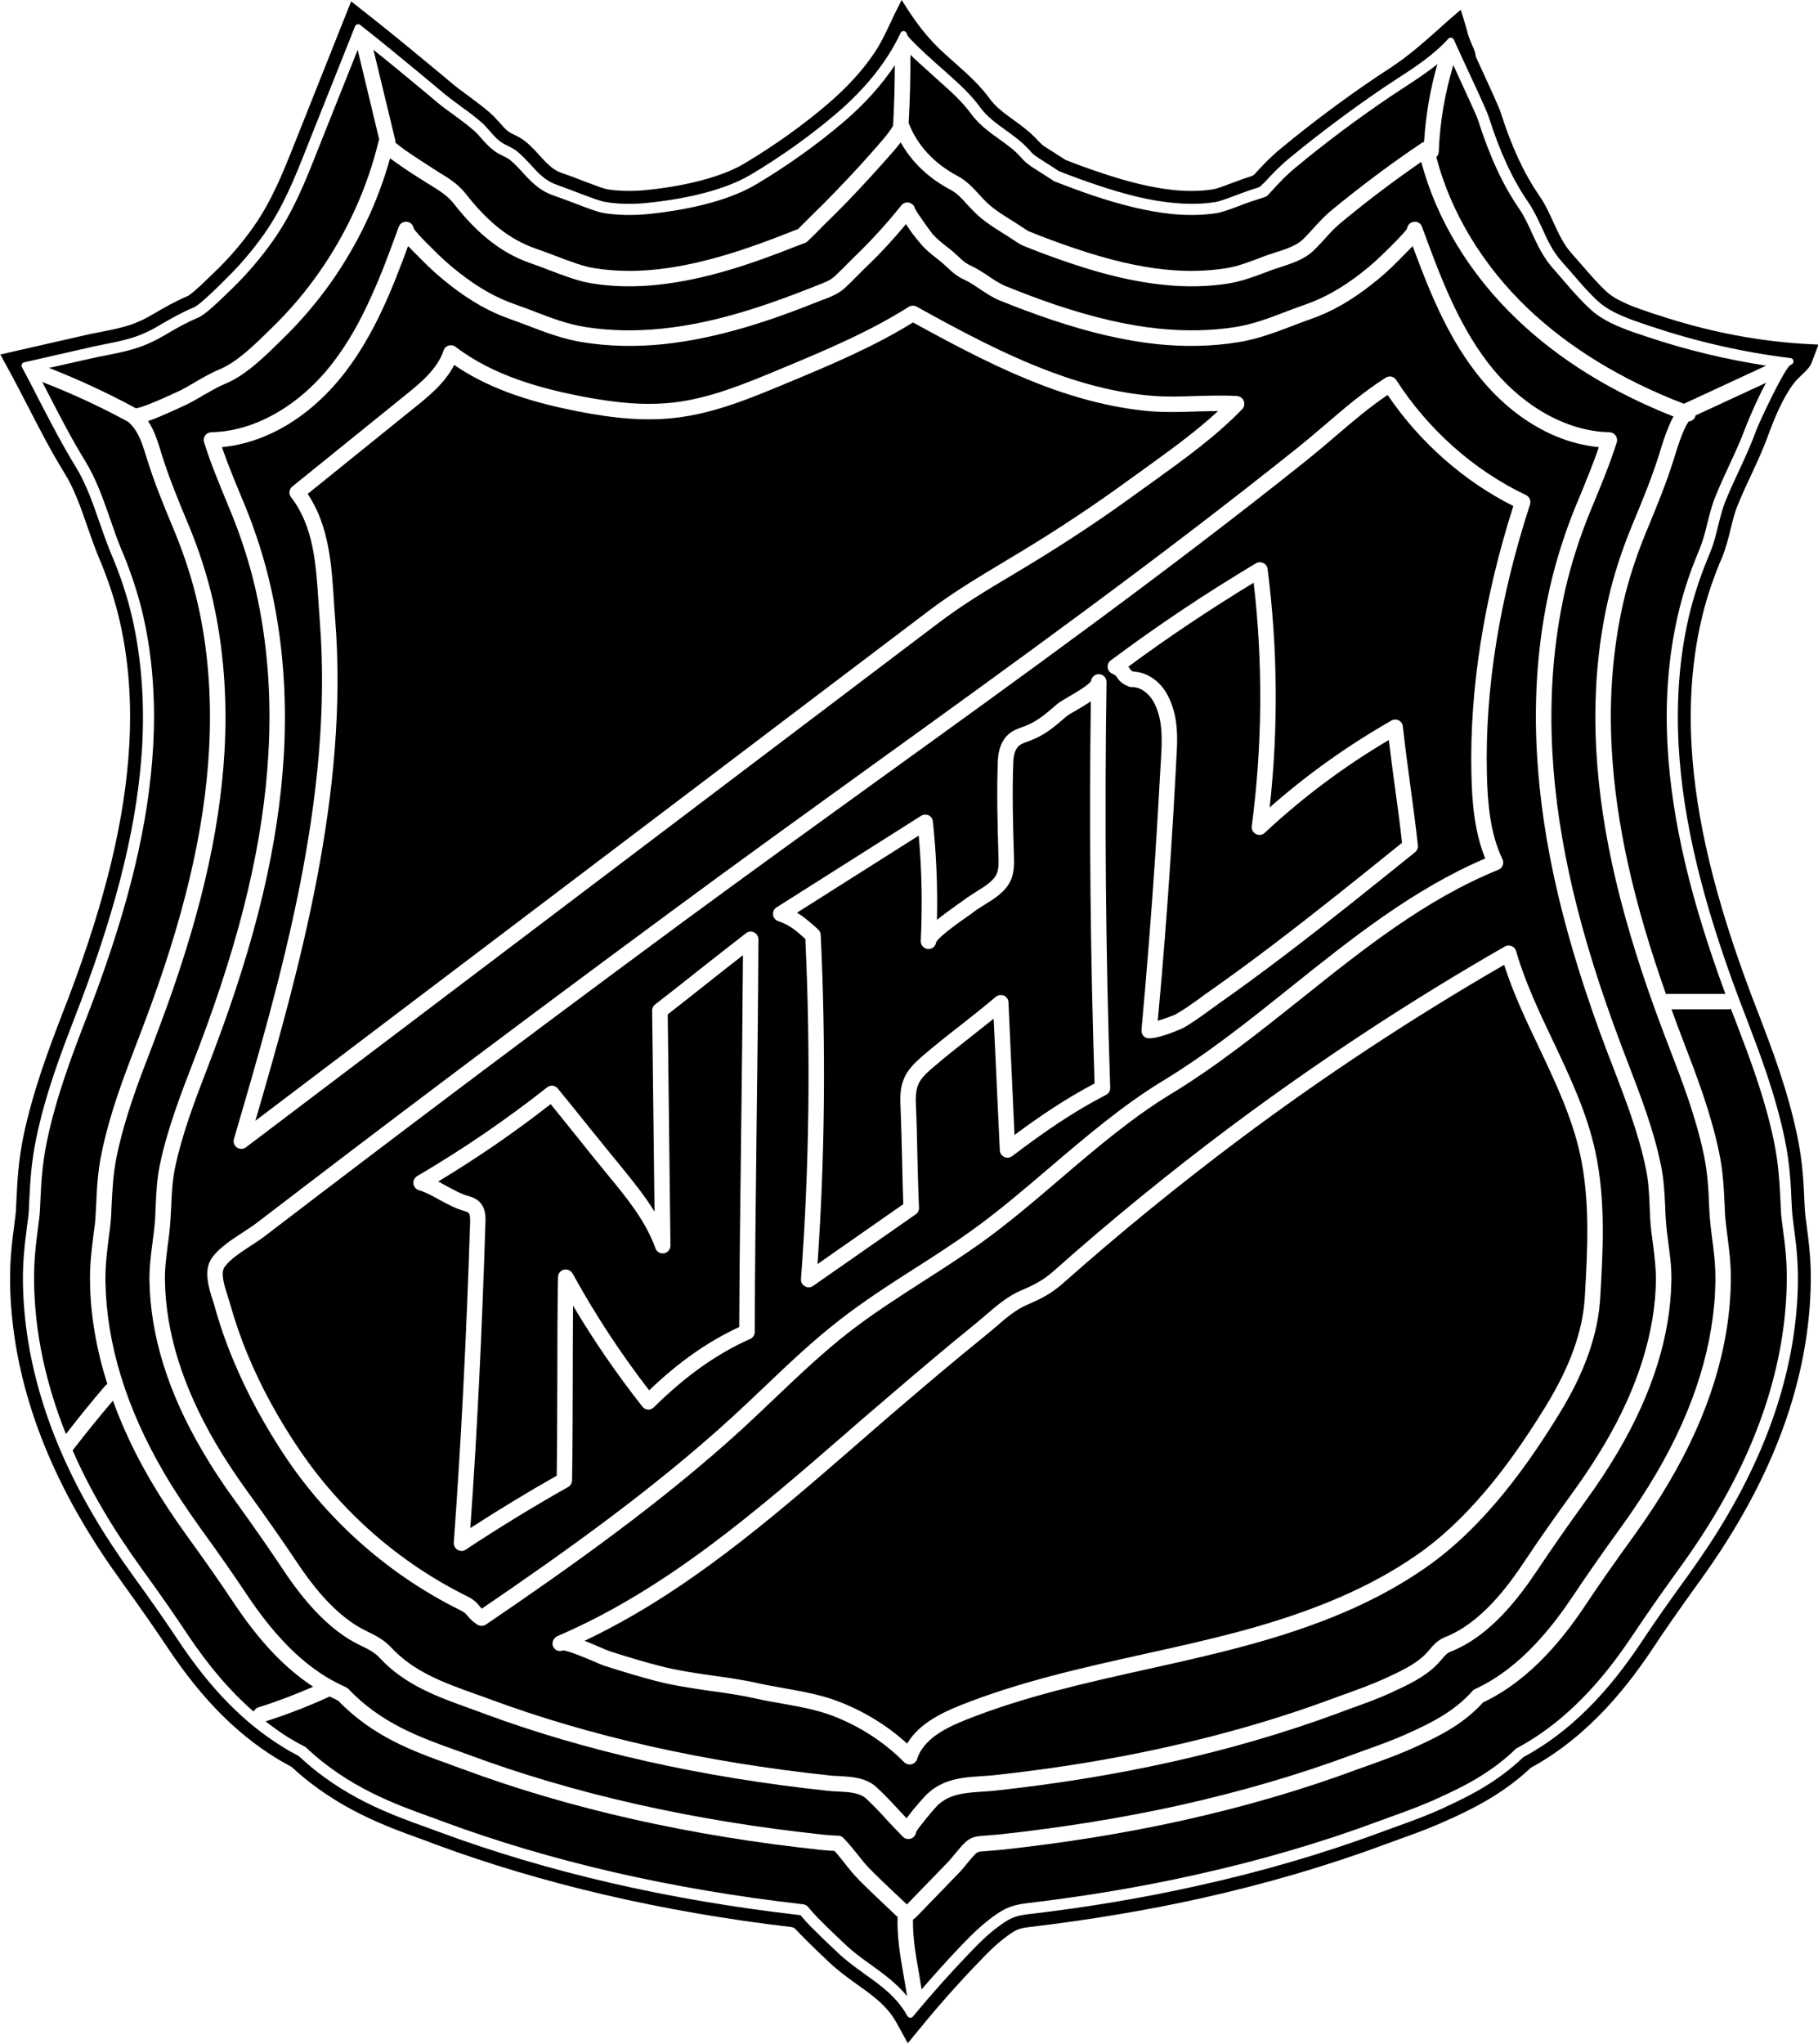
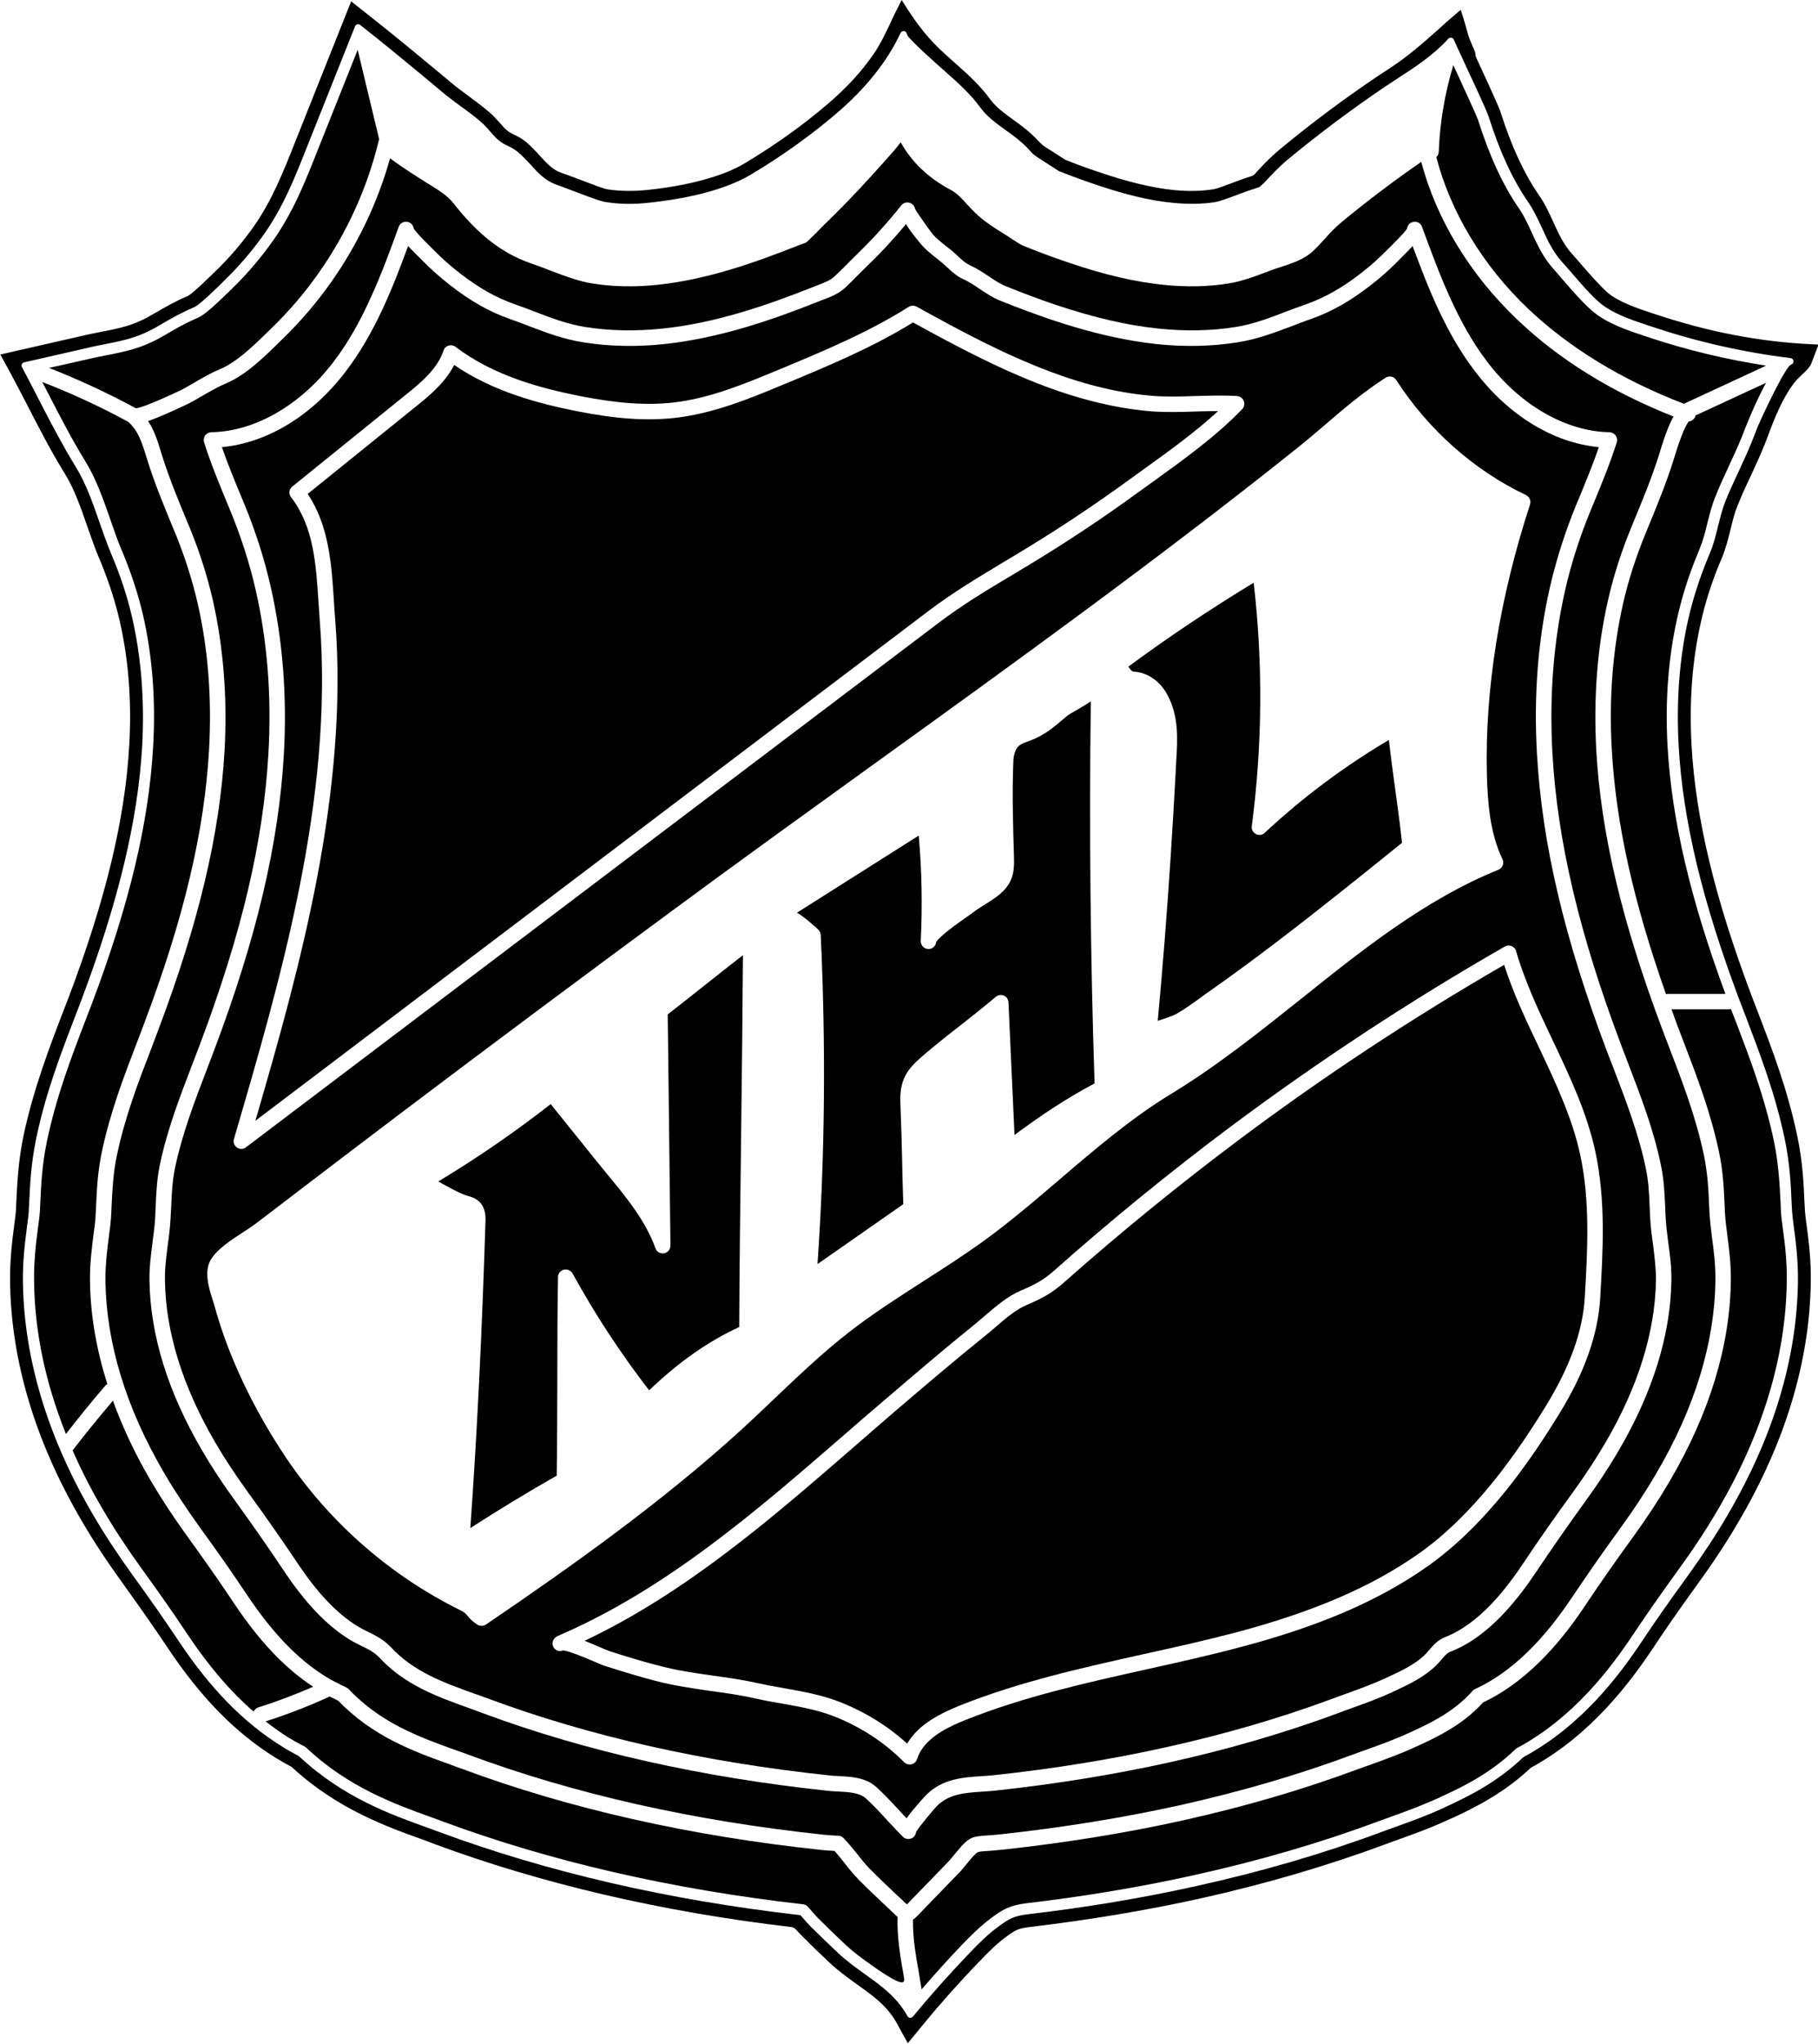
<svg xmlns="http://www.w3.org/2000/svg" height="117.3" preserveAspectRatio="xMidYMid meet" version="1.0" viewBox="11.8 5.3 104.4 117.3" width="104.4" zoomAndPan="magnify">
  <g id="change1_1">
    <path d="M 50.145 63.516 L 50.301 76.781 C 50.301 77 50.152 77.184 49.934 77.227 C 49.727 77.262 49.508 77.145 49.441 76.941 C 48.883 75.383 47.801 74.055 46.75 72.785 C 46.141 72.047 45.539 71.297 44.938 70.543 C 44.434 69.914 43.926 69.289 43.422 68.664 C 41.363 70.273 39.199 71.762 36.965 73.105 C 37.137 73.195 37.301 73.285 37.469 73.379 C 37.887 73.605 38.285 73.824 38.648 73.926 C 38.844 73.98 39.117 74.062 39.328 74.27 C 39.707 74.637 39.691 75.184 39.676 75.469 C 39.473 81.922 39.199 87.516 38.809 92.996 C 40.43 91.949 42.094 90.938 43.77 89.988 C 43.797 88.125 43.797 86.266 43.805 84.406 C 43.805 82.473 43.809 80.531 43.844 78.594 C 43.844 78.387 43.98 78.219 44.18 78.168 C 44.379 78.121 44.578 78.211 44.68 78.383 C 45.965 80.723 47.445 82.98 49.078 85.09 C 50.793 83.449 52.453 82.289 54.25 81.457 C 54.266 77.848 54.312 74.172 54.359 70.504 C 54.402 67.082 54.441 63.547 54.465 60.117 C 53.84 60.605 53.211 61.094 52.59 61.59 C 51.77 62.238 50.953 62.887 50.145 63.516" />
-     <path d="M 63.344 115.309 C 63.332 115.305 63.324 115.297 63.316 115.289 C 63.066 115.051 62.82 114.816 62.566 114.578 C 62.086 114.129 61.609 113.676 61.145 113.207 L 61.09 113.148 C 60.797 112.852 60.551 112.543 60.316 112.242 C 60.113 111.988 59.926 111.75 59.719 111.523 C 59.465 111.512 59.219 111.496 58.984 111.469 C 51.441 110.668 44.492 109.105 38.34 106.816 C 38.094 106.727 37.84 106.641 37.594 106.543 C 35.535 105.805 33.215 104.965 31.23 102.91 C 31.199 102.891 31.164 102.875 31.133 102.859 L 31.043 102.812 C 30.945 102.766 30.832 102.711 30.719 102.656 C 30.699 102.668 30.68 102.691 30.66 102.695 C 29.488 103.23 28.281 103.695 27.059 104.086 L 27.051 104.09 C 27.477 104.418 27.906 104.727 28.348 105.008 C 28.645 105.184 28.938 105.355 29.285 105.527 C 29.32 105.547 29.359 105.574 29.391 105.602 C 31.781 107.863 34.512 108.852 36.508 109.57 C 36.746 109.652 36.984 109.742 37.223 109.832 C 43.43 112.133 50.391 113.73 57.918 114.586 C 58.031 114.598 58.133 114.652 58.207 114.742 C 58.379 114.945 58.57 115.164 58.781 115.387 L 58.863 115.461 C 59.348 115.957 59.859 116.438 60.363 116.914 C 60.832 117.352 61.344 117.723 61.844 118.078 C 62.551 118.59 63.281 119.121 63.891 119.859 C 63.828 119.477 63.77 119.094 63.699 118.711 C 63.504 117.613 63.305 116.473 63.344 115.309" />
+     <path d="M 63.344 115.309 C 63.332 115.305 63.324 115.297 63.316 115.289 C 63.066 115.051 62.82 114.816 62.566 114.578 C 62.086 114.129 61.609 113.676 61.145 113.207 L 61.09 113.148 C 60.797 112.852 60.551 112.543 60.316 112.242 C 60.113 111.988 59.926 111.75 59.719 111.523 C 59.465 111.512 59.219 111.496 58.984 111.469 C 51.441 110.668 44.492 109.105 38.34 106.816 C 38.094 106.727 37.84 106.641 37.594 106.543 C 35.535 105.805 33.215 104.965 31.23 102.91 C 31.199 102.891 31.164 102.875 31.133 102.859 L 31.043 102.812 C 30.945 102.766 30.832 102.711 30.719 102.656 C 30.699 102.668 30.68 102.691 30.66 102.695 C 29.488 103.23 28.281 103.695 27.059 104.086 L 27.051 104.09 C 27.477 104.418 27.906 104.727 28.348 105.008 C 28.645 105.184 28.938 105.355 29.285 105.527 C 29.32 105.547 29.359 105.574 29.391 105.602 C 31.781 107.863 34.512 108.852 36.508 109.57 C 36.746 109.652 36.984 109.742 37.223 109.832 C 43.43 112.133 50.391 113.73 57.918 114.586 C 58.031 114.598 58.133 114.652 58.207 114.742 C 58.379 114.945 58.57 115.164 58.781 115.387 L 58.863 115.461 C 59.348 115.957 59.859 116.438 60.363 116.914 C 60.832 117.352 61.344 117.723 61.844 118.078 C 63.828 119.477 63.77 119.094 63.699 118.711 C 63.504 117.613 63.305 116.473 63.344 115.309" />
    <path d="M 69.555 37.484 L 70.496 36.918 C 72.609 35.641 74.664 34.273 76.605 32.859 L 77.48 32.23 C 78.941 31.176 80.453 30.09 81.75 28.891 C 81.336 28.895 80.918 28.902 80.508 28.914 C 79.672 28.945 78.812 28.969 77.961 28.91 C 76.031 28.758 73.969 28.273 71.836 27.477 C 69.172 26.477 66.719 25.172 64.23 23.805 C 61.91 25.238 59.359 26.301 56.895 27.324 C 54.895 28.156 52.824 29.02 50.602 29.277 C 48.949 29.469 47.18 29.348 44.855 28.883 C 42.773 28.465 40.129 27.789 37.883 26.246 C 37.355 27.277 36.418 28.043 35.641 28.664 L 29.469 33.645 C 30.699 35.477 30.844 37.711 30.98 39.875 C 31 40.223 31.027 40.57 31.055 40.922 C 31.812 50.766 29.059 60.727 26.465 69.621 L 65.105 40.375 C 66.547 39.281 68.012 38.414 69.555 37.484" />
    <path d="M 58.781 58.645 C 58.867 58.719 58.922 58.836 58.93 58.949 C 59.23 65.312 59.176 71.656 58.746 77.844 L 63.672 74.406 C 63.641 73.531 63.617 72.641 63.602 71.754 C 63.578 70.789 63.555 69.828 63.516 68.887 C 63.492 68.363 63.469 67.77 63.707 67.211 C 63.953 66.609 64.453 66.188 64.855 65.836 C 65.52 65.27 66.234 64.703 66.93 64.164 C 67.621 63.625 68.324 63.062 68.98 62.512 C 69.109 62.402 69.289 62.375 69.445 62.434 C 69.602 62.504 69.707 62.652 69.711 62.824 L 70.059 70.434 C 71.57 69.316 72.992 68.359 74.656 67.477 C 74.418 60.207 74.344 52.836 74.441 45.551 C 74.203 45.711 73.926 45.875 73.629 46.051 C 73.402 46.18 73.148 46.324 73.066 46.395 L 72.914 46.523 C 72.328 47.027 71.777 47.5 70.941 47.809 L 70.82 47.855 C 70.629 47.922 70.445 47.992 70.32 48.094 C 70.074 48.301 70.008 48.688 69.992 48.98 C 69.918 50.805 69.973 52.645 70.027 54.422 C 70.039 54.832 70.055 55.352 69.844 55.82 C 69.547 56.477 68.895 56.879 68.32 57.234 C 68.105 57.371 67.902 57.496 67.73 57.625 C 67.648 57.695 67.512 57.789 67.336 57.91 C 66.93 58.191 65.707 59.055 65.559 59.375 C 65.531 59.605 65.328 59.777 65.094 59.766 C 64.855 59.75 64.664 59.539 64.676 59.297 C 64.676 59.293 64.676 59.293 64.676 59.293 C 64.773 57.289 64.738 55.262 64.559 53.254 L 57.566 57.68 C 57.973 57.918 58.293 58.207 58.672 58.539 L 58.781 58.645" />
    <path d="M 76.871 43.844 C 77.645 43.863 78.41 44.371 78.84 45.176 C 79.504 46.422 79.426 47.738 79.344 49.016 L 79.324 49.441 C 79.234 51.133 79.133 52.824 79.023 54.512 C 78.82 57.625 78.574 60.773 78.285 63.883 C 78.684 63.762 79.188 63.578 79.305 63.516 C 79.789 63.246 80.27 62.898 80.73 62.566 C 80.902 62.434 81.074 62.312 81.246 62.195 C 82.453 61.344 83.703 60.434 85.055 59.402 C 87.512 57.535 89.949 55.574 92.312 53.668 C 92.199 52.609 92.051 51.543 91.91 50.512 C 91.785 49.609 91.664 48.688 91.555 47.766 C 89 49.277 86.602 51.066 84.43 53.094 C 84.293 53.227 84.086 53.254 83.922 53.164 C 83.754 53.082 83.656 52.898 83.684 52.715 C 84.293 48.082 84.332 43.379 83.793 38.742 C 81.328 40.238 78.914 41.848 76.594 43.559 C 76.625 43.598 76.66 43.641 76.688 43.68 C 76.723 43.742 76.75 43.781 76.871 43.844" />
    <path d="M 19.598 28.73 C 19.762 28.719 20.254 28.582 21.695 27.918 L 21.879 27.836 C 22.277 27.66 22.652 27.441 23.047 27.207 C 23.484 26.953 23.938 26.688 24.422 26.492 C 25.398 26.078 26.348 25.156 27.18 24.34 L 27.414 24.113 C 28.406 23.148 29.32 22.086 30.117 20.941 C 31.723 18.66 32.906 16.051 33.543 13.395 C 33.547 13.367 33.562 13.34 33.578 13.312 L 32.34 8.16 L 30.023 13.969 C 29.312 15.766 28.637 17.465 27.488 19.098 C 26.805 20.066 26.027 20.984 25.18 21.812 L 24.941 22.043 C 24.129 22.836 23.555 23.355 23.199 23.52 C 22.504 23.812 21.906 24.152 21.434 24.434 C 21.102 24.625 20.805 24.797 20.582 24.898 L 20.348 25.004 C 19.562 25.363 18.695 25.535 17.863 25.699 C 17.574 25.754 17.289 25.809 17.016 25.875 L 14.617 26.414 C 16.32 27.086 17.984 27.852 19.586 28.723 C 19.59 28.73 19.59 28.73 19.598 28.73" />
-     <path d="M 66.793 15.402 C 67.316 15.684 67.66 16.066 68.004 16.434 C 68.18 16.633 68.359 16.828 68.57 17.016 C 68.961 17.363 69.398 17.637 69.855 17.922 C 70.055 18.047 70.246 18.168 70.445 18.301 C 70.598 18.402 70.785 18.531 70.867 18.57 C 71.707 18.914 72.602 19.242 73.523 19.555 C 75.465 20.211 77.16 20.609 78.695 20.766 C 79.91 20.895 81.109 20.867 82.203 20.695 C 82.887 20.59 83.602 20.312 84.434 19.992 C 84.633 19.918 84.844 19.852 85.066 19.781 C 85.645 19.598 86.238 19.398 86.609 19.051 C 86.828 18.84 87.023 18.621 87.223 18.402 C 87.535 18.059 87.863 17.699 88.27 17.363 C 89.922 16.004 91.664 14.699 93.453 13.496 C 93.488 13.469 93.535 13.461 93.578 13.449 C 93.672 11.93 93.926 10.434 94.344 8.98 C 93.719 9.48 93.059 9.914 92.402 10.34 C 92.156 10.504 91.902 10.668 91.656 10.832 C 89.793 12.09 87.961 13.453 86.23 14.891 C 85.652 15.359 85.207 15.848 84.852 16.234 L 84.621 16.488 C 84.574 16.543 84.512 16.586 84.441 16.605 C 84.332 16.645 84.195 16.688 84.086 16.723 C 83.805 16.809 83.539 16.898 83.285 16.992 C 82.625 17.246 82.051 17.465 81.695 17.527 C 80.883 17.656 79.969 17.672 79.031 17.574 C 77.727 17.438 76.266 17.09 74.547 16.516 C 73.805 16.262 73.066 15.988 72.367 15.715 C 72.344 15.703 72.309 15.684 72.281 15.668 L 72.227 15.629 C 72 15.484 71.781 15.34 71.562 15.203 C 71.215 14.984 70.887 14.781 70.691 14.602 C 70.637 14.555 70.496 14.41 70.391 14.289 C 70.039 13.898 69.617 13.598 69.18 13.285 C 68.605 12.875 68.02 12.449 67.574 11.844 C 67.059 11.141 66.445 10.586 65.789 10.004 C 65.633 9.859 65.477 9.719 65.312 9.574 L 65.184 9.457 C 64.719 9.039 64.355 8.715 64.082 8.445 C 64.082 9.754 64.055 11.062 63.98 12.363 C 64.477 13.641 65.449 14.691 66.793 15.402" />
-     <path d="M 34.5 13.48 C 34.691 13.652 35.176 14.023 36.391 14.793 L 36.543 14.891 C 36.691 14.984 36.836 15.082 36.977 15.172 C 37.531 15.504 38.098 15.852 38.551 16.426 C 39.82 18.055 41.078 19.043 42.52 19.551 C 42.93 19.691 43.328 19.844 43.723 19.992 C 44.562 20.312 45.281 20.59 45.965 20.695 C 47.055 20.867 48.254 20.895 49.461 20.766 C 52.188 20.484 54.895 19.523 57.176 18.621 C 57.176 18.613 57.469 18.504 57.625 18.449 C 57.742 18.324 57.863 18.211 57.988 18.086 C 58.195 17.875 58.371 17.699 58.555 17.52 C 59.395 16.707 60.262 15.805 61.215 14.766 C 61.629 14.301 62.047 13.844 62.449 13.371 C 62.703 13.086 62.996 12.688 63.086 12.512 C 63.152 11.355 63.18 10.203 63.188 9.039 C 62.43 10.176 61.453 11.27 60.234 12.309 C 58.738 13.586 57.004 14.82 55.227 15.879 C 53.348 17 50.602 17.418 49.133 17.574 C 48.191 17.672 47.277 17.656 46.469 17.527 C 46.105 17.465 45.531 17.246 44.871 16.992 C 44.445 16.828 44.016 16.672 43.578 16.516 C 42.766 16.234 42.273 15.703 41.801 15.184 C 41.586 14.945 41.371 14.719 41.133 14.516 C 41.012 14.41 40.867 14.336 40.695 14.254 C 40.531 14.172 40.352 14.086 40.176 13.953 C 39.898 13.746 39.676 13.504 39.465 13.266 C 39.328 13.105 39.191 12.949 39.035 12.812 C 38.695 12.504 38.312 12.227 37.906 11.93 C 37.574 11.691 37.238 11.445 36.922 11.188 L 36.316 10.676 C 35.312 9.84 34.285 8.992 33.246 8.16 L 34.492 13.316 C 34.508 13.371 34.508 13.43 34.5 13.48" />
    <path d="M 25.227 97.293 C 24.457 96.137 23.613 94.93 22.57 93.488 C 21.766 92.375 21.074 91.328 20.465 90.289 C 19.562 88.754 18.84 87.215 18.285 85.684 C 17.492 86.613 16.723 87.562 15.984 88.52 C 15.984 88.527 15.977 88.527 15.969 88.535 C 16.461 89.66 17.035 90.789 17.699 91.914 C 18.359 93.043 19.105 94.176 19.969 95.371 C 20.992 96.781 21.812 97.957 22.555 99.078 C 23.781 100.914 25.023 102.363 26.359 103.523 C 26.438 103.406 26.531 103.305 26.684 103.27 C 27.734 102.941 28.773 102.539 29.785 102.102 C 28.152 101.031 26.695 99.492 25.227 97.293" />
    <path d="M 99.555 23.02 C 101.934 25.273 104.945 27.105 108.496 28.473 L 113.219 26.285 C 110.93 25.93 108.668 25.391 106.477 24.66 L 106.258 24.586 C 105.266 24.258 104.023 23.848 103.195 23.109 C 102.645 22.621 102.109 22.008 101.598 21.414 C 101.398 21.184 101.211 20.957 101.02 20.746 C 100.43 20.098 100.094 19.371 99.773 18.676 C 99.547 18.176 99.332 17.703 99.031 17.266 C 98.086 15.895 97.344 14.273 96.672 12.172 C 96.598 11.938 95.789 10.195 95.312 9.156 C 95.293 9.109 95.277 9.074 95.258 9.035 C 94.773 10.652 94.484 12.32 94.422 14.008 C 94.418 14.133 94.363 14.242 94.281 14.316 C 95.102 17.473 96.945 20.539 99.555 23.02" />
    <path d="M 17.965 84.734 C 17.336 82.746 16.992 80.781 16.969 78.844 C 16.953 77.848 17.07 76.969 17.164 76.188 C 17.227 75.758 17.281 75.348 17.293 74.992 L 17.324 74.41 C 17.363 73.531 17.41 72.539 17.645 71.426 C 18.121 69.145 18.914 67.082 19.68 65.086 L 20.062 64.082 C 22.352 58.027 23.539 53.027 23.805 48.332 C 23.969 45.391 23.754 42.559 23.152 39.93 C 22.844 38.59 22.41 37.238 21.867 35.906 L 21.73 35.578 C 21.219 34.34 20.684 33.062 20.262 31.703 L 20.18 31.445 C 19.945 30.684 19.742 30.031 19.168 29.512 C 17.574 28.645 15.922 27.879 14.227 27.223 C 14.352 27.469 14.48 27.707 14.609 27.961 C 15.262 29.223 15.934 30.527 16.68 31.738 C 17.316 32.762 17.727 33.945 18.129 35.094 C 18.328 35.668 18.531 36.262 18.758 36.809 L 18.895 37.129 C 19.371 38.297 19.754 39.473 20.023 40.641 C 20.555 42.977 20.746 45.504 20.594 48.148 C 20.348 52.508 19.227 57.207 17.062 62.941 L 16.68 63.93 C 15.906 65.945 15.035 68.234 14.5 70.77 C 14.215 72.129 14.16 73.312 14.117 74.254 L 14.09 74.816 C 14.078 75.039 14.031 75.414 13.98 75.773 C 13.879 76.57 13.734 77.664 13.758 78.895 C 13.797 81.762 14.418 84.68 15.586 87.598 C 16.312 86.66 17.07 85.727 17.844 84.824 C 17.875 84.781 17.918 84.758 17.965 84.734" />
    <path d="M 93.16 94.539 C 96.523 92.211 98.996 88.547 100.566 86 C 101.961 83.73 102.699 81.68 102.809 79.727 C 102.965 77.035 103.121 74.254 102.547 71.582 C 102.082 69.43 101.113 67.395 100.184 65.426 C 99.453 63.898 98.707 62.324 98.176 60.672 C 92.934 63.699 87.816 67.066 82.969 70.695 C 79.512 73.285 76.129 76.039 72.922 78.879 C 72.219 79.508 71.672 79.797 70.785 80.18 C 70.148 80.445 69.539 80.965 68.961 81.469 C 68.762 81.641 68.566 81.805 68.371 81.961 C 66.652 83.348 64.977 84.77 63.133 86.348 C 62.375 87.004 61.609 87.66 60.852 88.324 C 56.09 92.457 51.176 96.719 45.367 99.465 C 45.613 99.562 45.895 99.676 46.223 99.82 C 46.48 99.93 46.703 100.027 46.824 100.066 C 47.91 100.414 48.805 100.684 49.66 100.898 C 50.664 101.168 51.715 101.316 52.734 101.461 C 53.594 101.582 54.488 101.707 55.363 101.906 C 55.863 102.016 56.359 102.102 56.859 102.191 C 57.887 102.375 58.953 102.562 59.977 102.957 C 61.426 103.516 62.766 104.336 63.891 105.363 C 63.91 105.336 63.926 105.309 63.945 105.281 C 64.621 104.199 65.895 103.594 66.926 103.176 C 70.336 101.816 73.961 101.012 77.473 100.23 C 79.25 99.84 81.09 99.43 82.863 98.961 C 87.215 97.797 90.48 96.398 93.16 94.539" />
    <path d="M 67.254 104.004 C 66.344 104.363 65.234 104.891 64.699 105.75 C 64.594 105.906 64.52 106.078 64.465 106.258 C 64.418 106.398 64.293 106.516 64.145 106.551 C 64.109 106.559 64.074 106.562 64.039 106.562 C 63.918 106.562 63.809 106.516 63.719 106.43 C 62.598 105.293 61.191 104.379 59.656 103.785 C 58.711 103.422 57.734 103.25 56.703 103.066 C 56.191 102.977 55.68 102.891 55.172 102.773 C 54.332 102.582 53.457 102.457 52.609 102.344 C 51.566 102.191 50.492 102.039 49.434 101.762 C 48.566 101.535 47.652 101.262 46.559 100.914 C 46.414 100.871 46.168 100.766 45.867 100.633 C 45.422 100.441 44.352 100 44.117 100.02 C 43.895 100.113 43.656 100.004 43.559 99.781 C 43.465 99.555 43.594 99.289 43.82 99.191 C 50.027 96.535 55.234 92.02 60.27 87.652 C 61.027 86.988 61.793 86.328 62.559 85.68 C 64.41 84.094 66.086 82.664 67.812 81.273 C 67.996 81.121 68.188 80.957 68.379 80.793 C 69.016 80.246 69.672 79.68 70.438 79.359 C 71.25 79.012 71.715 78.766 72.336 78.219 C 75.559 75.355 78.957 72.586 82.434 69.984 C 87.469 66.227 92.777 62.734 98.215 59.621 C 98.34 59.551 98.477 59.543 98.605 59.594 C 98.734 59.648 98.832 59.758 98.863 59.887 C 99.379 61.664 100.195 63.387 100.984 65.043 C 101.938 67.059 102.93 69.145 103.414 71.391 C 104.016 74.188 103.852 77.027 103.695 79.773 C 103.57 81.887 102.801 84.074 101.324 86.465 C 99.711 89.082 97.164 92.844 93.664 95.27 C 90.906 97.191 87.543 98.633 83.09 99.812 C 81.293 100.293 79.449 100.703 77.664 101.098 C 74.188 101.871 70.594 102.668 67.254 104.004 Z M 39.707 98.531 C 39.629 98.586 39.539 98.605 39.461 98.605 C 39.379 98.605 39.293 98.586 39.219 98.543 C 38.906 98.34 38.762 98.168 38.648 98.031 C 38.543 97.906 38.48 97.832 38.258 97.723 C 34.246 95.742 30.789 92.734 28.273 89.027 C 27.039 87.195 26.008 85.301 25.215 83.402 C 24.781 82.371 24.426 81.348 24.148 80.348 C 24.121 80.234 24.074 80.102 24.031 79.961 C 23.793 79.223 23.465 78.203 23.969 77.492 C 24.371 76.918 25.098 76.449 25.738 76.031 C 26.016 75.852 26.273 75.684 26.492 75.52 C 27.422 74.809 28.355 74.098 29.285 73.387 C 31.152 71.965 33.016 70.543 34.891 69.129 C 40.055 65.23 45.328 61.301 50.57 57.441 C 54.277 54.707 58.098 51.953 61.793 49.289 C 69.938 43.422 78.355 37.355 86.266 31.035 C 86.875 30.547 87.426 30.078 87.961 29.621 C 89.031 28.703 90.039 27.836 91.371 26.977 C 91.465 26.914 91.59 26.895 91.707 26.914 C 91.82 26.941 91.918 27.012 91.984 27.113 C 93.816 29.961 96.461 32.305 99.43 33.711 C 99.629 33.809 99.73 34.031 99.664 34.246 C 97.906 39.648 97.074 44.844 97.184 49.688 C 97.227 51.348 97.355 53.094 98.078 54.605 C 98.133 54.723 98.141 54.844 98.094 54.961 C 98.051 55.078 97.965 55.164 97.848 55.215 C 93.66 56.906 90.031 59.812 86.52 62.621 C 84.121 64.531 81.648 66.508 78.988 68.117 C 76.797 69.453 74.699 71.234 72.676 72.965 C 71.207 74.219 69.684 75.52 68.141 76.625 C 67.055 77.398 65.918 78.129 64.82 78.832 C 63.387 79.754 61.902 80.703 60.543 81.762 C 59.047 82.926 57.648 84.258 56.293 85.547 C 55.664 86.145 55.035 86.742 54.395 87.332 C 49.809 91.512 44.625 95.188 39.707 98.531 Z M 30.168 40.988 C 30.141 40.641 30.117 40.285 30.094 39.93 C 29.949 37.66 29.812 35.516 28.516 33.836 C 28.363 33.645 28.398 33.371 28.59 33.219 L 35.082 27.973 C 35.898 27.316 36.918 26.492 37.273 25.418 C 37.312 25.281 37.422 25.172 37.559 25.133 C 37.695 25.09 37.848 25.117 37.965 25.207 C 40.156 26.879 42.895 27.586 45.035 28.016 C 47.254 28.457 48.941 28.574 50.5 28.398 C 52.598 28.152 54.605 27.312 56.551 26.504 C 59.059 25.461 61.664 24.379 63.984 22.91 C 64.121 22.828 64.293 22.82 64.438 22.898 C 66.965 24.297 69.461 25.637 72.145 26.641 C 74.203 27.414 76.18 27.879 78.027 28.02 C 78.832 28.082 79.664 28.055 80.473 28.027 C 81.246 28.008 82.043 27.98 82.836 28.027 C 83.016 28.043 83.164 28.152 83.227 28.316 C 83.285 28.473 83.254 28.656 83.133 28.781 C 81.629 30.344 79.781 31.668 78 32.953 L 77.133 33.574 C 75.164 35.012 73.086 36.391 70.957 37.68 L 70.012 38.25 C 68.488 39.156 67.047 40.02 65.648 41.086 L 25.922 71.145 C 25.848 71.207 25.754 71.234 25.656 71.234 C 25.57 71.234 25.48 71.207 25.406 71.152 C 25.246 71.043 25.18 70.852 25.234 70.668 C 27.91 61.52 30.953 51.148 30.168 40.988 Z M 78.793 105.566 C 82.133 104.828 85.336 103.895 88.324 102.785 C 88.582 102.684 88.848 102.594 89.109 102.5 C 89.852 102.23 90.617 101.953 91.336 101.625 L 91.453 101.57 C 92.266 101.195 93.105 100.805 93.695 100.195 C 93.777 100.113 93.836 100.031 93.906 99.957 C 94.117 99.703 94.363 99.426 94.785 99.254 C 96.809 98.461 98.359 96.398 99.348 94.906 C 100.156 93.691 101.035 92.441 102.109 90.961 C 102.836 89.961 103.441 89.031 103.98 88.117 C 105.867 84.898 106.844 81.758 106.895 78.777 C 106.898 78.102 106.816 77.445 106.73 76.75 C 106.66 76.258 106.594 75.75 106.562 75.23 C 106.551 75.02 106.547 74.809 106.535 74.602 C 106.504 73.816 106.469 73.078 106.305 72.316 C 105.902 70.375 105.172 68.473 104.469 66.637 L 104.07 65.605 C 101.625 59.129 100.355 53.719 100.062 48.574 C 99.867 45.223 100.121 42 100.812 38.973 C 101.176 37.395 101.68 35.816 102.32 34.258 L 102.461 33.93 C 102.859 32.953 103.277 31.957 103.613 30.961 C 101.004 30.715 98.441 29.156 96.5 26.605 C 94.848 24.441 93.844 21.914 92.922 19.422 C 92.75 19.605 92.539 19.82 92.273 20.082 L 92.156 20.203 C 91.656 20.719 91.117 21.203 90.543 21.645 C 89.359 22.574 88.254 23.199 87.066 23.613 C 86.691 23.742 86.328 23.883 85.973 24.02 C 85.004 24.387 83.996 24.77 82.871 24.945 C 81.406 25.18 79.855 25.215 78.254 25.051 C 76.387 24.852 74.395 24.395 72.145 23.637 C 71.141 23.293 70.156 22.93 69.219 22.547 C 68.781 22.371 68.414 22.117 68.043 21.871 C 67.738 21.668 67.445 21.469 67.121 21.324 C 66.91 21.23 66.707 21.094 66.488 20.91 C 66.387 20.828 66.289 20.73 66.195 20.645 C 66.105 20.566 66.023 20.484 65.926 20.402 C 65.809 20.301 65.688 20.203 65.566 20.109 C 65.258 19.871 64.945 19.617 64.676 19.297 C 64.375 18.941 64.055 18.539 63.828 18.16 C 63.113 19.023 62.348 19.852 61.539 20.621 C 61.379 20.785 61.207 20.949 61.035 21.121 C 60.809 21.352 60.586 21.578 60.352 21.797 C 59.957 22.164 59.477 22.352 59.012 22.52 L 58.754 22.621 C 56.207 23.637 53.152 24.707 49.906 25.051 C 48.305 25.215 46.75 25.18 45.293 24.945 C 44.16 24.77 43.16 24.387 42.191 24.02 C 41.832 23.883 41.469 23.742 41.098 23.613 C 39.91 23.199 38.801 22.57 37.621 21.645 C 37.047 21.195 36.5 20.711 36.008 20.203 L 35.887 20.082 C 35.625 19.82 35.406 19.605 35.234 19.422 C 34.32 21.914 33.309 24.441 31.664 26.605 C 29.723 29.156 27.156 30.715 24.543 30.961 C 24.887 31.957 25.301 32.953 25.707 33.93 L 25.844 34.258 C 26.484 35.816 26.988 37.395 27.344 38.973 C 28.035 42 28.289 45.223 28.102 48.574 C 27.809 53.719 26.531 59.129 24.086 65.605 L 23.699 66.621 C 22.992 68.461 22.262 70.367 21.852 72.316 C 21.695 73.078 21.66 73.816 21.629 74.602 C 21.621 74.809 21.605 75.02 21.594 75.23 C 21.566 75.75 21.504 76.258 21.434 76.75 C 21.348 77.445 21.258 78.102 21.273 78.777 C 21.312 81.758 22.297 84.898 24.18 88.117 C 24.715 89.031 25.332 89.961 26.055 90.961 C 27.129 92.441 28 93.691 28.816 94.906 C 30.004 96.699 31.117 97.875 32.312 98.617 C 32.523 98.746 32.73 98.852 32.941 98.953 C 33.387 99.172 33.848 99.406 34.254 99.836 C 35.543 101.234 37.246 101.852 39.047 102.5 C 39.316 102.59 39.574 102.684 39.844 102.785 C 45.656 104.945 52.25 106.43 59.438 107.191 C 59.605 107.215 59.785 107.219 59.969 107.227 C 60.699 107.27 61.52 107.309 62.121 107.855 C 62.586 108.277 63.016 108.742 63.441 109.203 C 63.586 109.352 63.719 109.504 63.863 109.652 C 64.309 109.023 65.012 108.277 65.027 108.273 C 65.941 107.391 67.055 107.309 68.133 107.234 C 68.371 107.219 68.617 107.207 68.855 107.18 C 72.324 106.805 75.664 106.266 78.793 105.566" />
    <path d="M 111.094 32.02 C 111.43 31.293 111.777 30.547 112.051 29.797 C 112.059 29.777 112.586 28.43 113.215 27.27 L 109.168 29.141 C 109.16 29.16 109.16 29.184 109.152 29.203 C 109.094 29.367 108.941 29.477 108.777 29.488 C 108.668 29.621 108.395 30.07 107.934 31.602 L 107.902 31.703 C 107.48 33.055 106.945 34.336 106.438 35.578 L 106.301 35.906 C 105.754 37.238 105.312 38.59 105.008 39.93 C 104.414 42.559 104.188 45.391 104.359 48.332 C 104.598 52.57 105.602 57.066 107.473 62.359 C 107.5 62.352 107.535 62.34 107.562 62.34 L 110.883 62.34 C 108.867 56.879 107.801 52.352 107.562 48.148 C 107.41 45.504 107.609 42.977 108.145 40.641 C 108.41 39.477 108.785 38.297 109.266 37.137 L 109.398 36.809 C 109.598 36.328 109.723 35.844 109.844 35.332 C 109.969 34.848 110.09 34.34 110.289 33.848 C 110.535 33.219 110.82 32.613 111.094 32.02" />
    <path d="M 108.102 64.09 L 108.484 65.094 C 109.25 67.09 110.043 69.152 110.52 71.434 C 110.754 72.539 110.793 73.531 110.836 74.406 L 110.863 74.992 C 110.883 75.348 110.938 75.758 110.992 76.188 C 111.094 76.969 111.211 77.848 111.195 78.844 C 111.137 82.578 109.961 86.422 107.691 90.289 C 107.086 91.328 106.398 92.375 105.594 93.488 C 104.551 94.922 103.703 96.137 102.93 97.293 C 101.727 99.109 99.793 101.664 96.961 103.004 C 96.906 103.066 96.848 103.121 96.793 103.184 C 95.648 104.371 94.266 105.008 93.258 105.477 L 93.148 105.527 C 92.254 105.941 91.398 106.25 90.566 106.551 L 89.82 106.816 C 86.648 108 83.254 108.988 79.719 109.773 C 76.441 110.5 72.938 111.066 69.324 111.457 C 69.023 111.488 68.727 111.512 68.434 111.531 C 67.93 111.566 67.93 111.566 67.684 111.832 C 67.559 111.969 67.445 112.113 67.32 112.262 C 67.145 112.473 66.973 112.688 66.773 112.883 L 64.457 115.273 C 64.41 115.324 64.336 115.398 64.23 115.461 C 64.211 116.484 64.383 117.488 64.574 118.555 C 64.629 118.863 64.668 119.164 64.723 119.469 C 65.477 118.602 66.242 117.742 67.039 116.914 C 67.551 116.383 68.074 115.863 68.672 115.41 C 69.398 114.871 69.785 114.641 70.773 114.523 C 74.117 114.129 77.371 113.582 80.418 112.902 C 84.094 112.09 87.633 111.059 90.934 109.832 L 91.652 109.57 C 92.512 109.262 93.473 108.914 94.5 108.441 L 94.609 108.387 C 95.633 107.918 97.344 107.125 98.844 105.668 C 98.879 105.641 98.906 105.613 98.949 105.602 C 102.172 103.863 104.289 101.051 105.602 99.078 C 106.348 97.961 107.172 96.781 108.195 95.367 C 109.066 94.172 109.812 93.035 110.465 91.914 C 113.016 87.562 114.34 83.184 114.406 78.895 C 114.43 77.656 114.285 76.562 114.176 75.773 C 114.129 75.414 114.078 75.039 114.074 74.848 L 114.047 74.262 C 113.996 73.312 113.949 72.137 113.664 70.77 C 113.133 68.242 112.258 65.961 111.492 63.957 L 111.195 63.195 C 111.148 63.215 111.094 63.227 111.039 63.227 L 107.789 63.227 C 107.898 63.516 107.992 63.793 108.102 64.09" />
    <path d="M 64.41 110.43 C 64.398 110.535 64.355 110.637 64.281 110.711 C 64.191 110.801 64.074 110.84 63.965 110.84 C 63.848 110.84 63.738 110.801 63.652 110.711 C 63.359 110.418 63.07 110.109 62.785 109.805 C 62.383 109.359 61.957 108.906 61.527 108.512 C 61.156 108.176 60.531 108.145 59.926 108.113 C 59.723 108.109 59.531 108.094 59.348 108.074 C 52.086 107.301 45.418 105.805 39.535 103.621 C 39.27 103.516 39.008 103.43 38.746 103.332 C 36.922 102.676 35.039 102 33.598 100.438 C 33.309 100.129 32.957 99.949 32.543 99.754 C 32.312 99.637 32.082 99.52 31.848 99.379 C 30.535 98.555 29.336 97.301 28.07 95.402 C 27.27 94.199 26.402 92.953 25.336 91.477 C 24.594 90.461 23.965 89.504 23.418 88.562 C 21.449 85.215 20.43 81.926 20.383 78.789 C 20.371 78.047 20.465 77.328 20.555 76.633 C 20.613 76.16 20.684 75.668 20.711 75.184 C 20.719 74.973 20.73 74.766 20.738 74.562 C 20.773 73.781 20.805 72.969 20.984 72.129 C 21.406 70.113 22.152 68.18 22.871 66.309 L 23.262 65.289 C 25.672 58.902 26.93 53.574 27.215 48.523 C 27.402 45.258 27.156 42.117 26.484 39.164 C 26.137 37.641 25.645 36.109 25.023 34.602 L 24.887 34.273 C 24.402 33.098 23.895 31.887 23.52 30.684 C 23.477 30.547 23.5 30.406 23.582 30.289 C 23.664 30.18 23.793 30.113 23.938 30.105 C 26.438 30.062 29.059 28.555 30.953 26.066 C 31.828 24.922 32.52 23.656 33.109 22.336 C 33.715 21.023 34.207 19.66 34.699 18.312 C 34.785 18.086 35.039 17.965 35.27 18.055 C 35.434 18.105 35.535 18.258 35.559 18.414 C 35.633 18.539 35.859 18.812 36.508 19.453 L 36.645 19.586 C 37.109 20.062 37.621 20.527 38.168 20.949 C 39.27 21.812 40.293 22.391 41.395 22.773 C 41.777 22.902 42.145 23.047 42.508 23.184 C 43.477 23.559 44.391 23.906 45.43 24.07 C 46.816 24.289 48.293 24.316 49.816 24.16 C 52.953 23.84 55.93 22.781 58.43 21.797 L 58.699 21.688 C 59.102 21.535 59.477 21.402 59.742 21.148 C 59.969 20.938 60.188 20.719 60.406 20.5 C 60.578 20.32 60.754 20.148 60.926 19.98 C 61.859 19.078 62.75 18.102 63.562 17.082 C 63.719 16.891 63.992 16.863 64.184 17.016 C 64.273 17.082 64.328 17.184 64.348 17.285 C 64.492 17.562 65.219 18.559 65.352 18.73 C 65.566 18.977 65.832 19.188 66.109 19.41 C 66.246 19.516 66.379 19.617 66.508 19.727 C 66.609 19.816 66.707 19.902 66.801 19.992 C 66.883 20.074 66.973 20.156 67.059 20.23 C 67.219 20.367 67.348 20.449 67.492 20.52 C 67.875 20.691 68.215 20.914 68.543 21.133 C 68.887 21.367 69.207 21.578 69.555 21.723 C 70.477 22.098 71.441 22.461 72.43 22.797 C 74.609 23.523 76.543 23.977 78.348 24.16 C 79.871 24.316 81.348 24.289 82.734 24.07 C 83.766 23.906 84.68 23.559 85.652 23.184 C 86.02 23.047 86.391 22.902 86.773 22.773 C 87.863 22.391 88.891 21.812 89.996 20.949 C 90.535 20.527 91.047 20.066 91.516 19.586 L 91.652 19.453 C 92.297 18.812 92.531 18.539 92.605 18.414 C 92.621 18.258 92.73 18.105 92.895 18.055 C 93.125 17.965 93.379 18.086 93.461 18.312 C 93.461 18.312 93.461 18.312 93.461 18.32 C 94.445 20.996 95.465 23.777 97.207 26.066 C 99.098 28.555 101.723 30.062 104.23 30.105 C 104.363 30.113 104.496 30.18 104.574 30.289 C 104.656 30.406 104.688 30.547 104.645 30.684 C 104.262 31.887 103.766 33.098 103.277 34.273 L 103.141 34.602 C 102.52 36.109 102.027 37.641 101.68 39.164 C 101.012 42.117 100.766 45.258 100.949 48.523 C 101.234 53.574 102.492 58.902 104.902 65.289 L 105.293 66.316 C 106.012 68.188 106.758 70.121 107.172 72.129 C 107.352 72.969 107.387 73.781 107.426 74.562 C 107.434 74.766 107.438 74.973 107.453 75.184 C 107.48 75.668 107.543 76.16 107.605 76.633 C 107.699 77.328 107.797 78.047 107.781 78.789 C 107.734 81.926 106.707 85.215 104.746 88.562 C 104.195 89.504 103.566 90.461 102.828 91.477 C 101.762 92.953 100.895 94.199 100.09 95.402 C 99.035 96.984 97.367 99.199 95.113 100.082 C 94.895 100.168 94.758 100.32 94.582 100.539 C 94.508 100.629 94.422 100.715 94.336 100.812 C 93.633 101.535 92.668 101.988 91.82 102.375 L 91.711 102.43 C 90.961 102.777 90.176 103.059 89.41 103.332 C 89.148 103.43 88.891 103.516 88.633 103.621 C 85.609 104.738 82.363 105.688 78.984 106.434 C 75.82 107.137 72.445 107.684 68.953 108.062 C 68.703 108.09 68.449 108.109 68.195 108.121 C 67.191 108.191 66.324 108.254 65.633 108.914 C 65.465 109.078 64.59 110.117 64.41 110.43 Z M 66.637 111.695 C 66.77 111.539 66.898 111.383 67.027 111.238 C 67.492 110.73 67.719 110.691 68.371 110.645 C 68.652 110.621 68.941 110.602 69.227 110.574 C 72.812 110.184 76.277 109.625 79.531 108.906 C 83.023 108.129 86.383 107.152 89.512 105.984 L 90.266 105.711 C 91.078 105.422 91.918 105.121 92.777 104.719 L 92.887 104.672 C 93.832 104.234 95.121 103.633 96.152 102.566 C 96.227 102.492 96.289 102.418 96.355 102.344 C 96.398 102.301 96.445 102.262 96.5 102.238 C 99.18 101.004 101.031 98.543 102.191 96.801 C 102.973 95.633 103.824 94.41 104.879 92.961 C 105.664 91.875 106.332 90.852 106.926 89.84 C 109.113 86.109 110.254 82.406 110.309 78.832 C 110.32 77.898 110.215 77.047 110.109 76.305 C 110.059 75.859 110.004 75.438 109.977 75.039 L 109.945 74.453 C 109.914 73.605 109.863 72.648 109.652 71.609 C 109.188 69.402 108.41 67.375 107.656 65.414 L 107.27 64.402 C 104.953 58.254 103.742 53.164 103.469 48.383 C 103.301 45.355 103.523 42.445 104.145 39.73 C 104.461 38.344 104.91 36.945 105.48 35.562 L 105.613 35.234 C 106.121 34.012 106.641 32.75 107.059 31.438 L 107.086 31.348 C 107.418 30.227 107.688 29.586 107.902 29.203 C 104.359 27.805 101.344 25.945 98.949 23.66 C 96.234 21.086 94.285 17.891 93.418 14.59 C 91.844 15.676 90.305 16.836 88.836 18.055 C 88.48 18.34 88.188 18.66 87.879 19.004 C 87.668 19.234 87.457 19.469 87.223 19.688 C 86.711 20.184 85.98 20.418 85.336 20.629 C 85.133 20.691 84.934 20.758 84.75 20.828 C 83.875 21.16 83.109 21.449 82.34 21.57 C 81.168 21.758 79.898 21.781 78.605 21.645 C 76.996 21.48 75.238 21.074 73.238 20.395 C 72.301 20.082 71.387 19.738 70.52 19.387 C 70.395 19.328 70.219 19.215 69.965 19.051 C 69.762 18.914 69.574 18.789 69.383 18.676 C 68.91 18.383 68.426 18.074 67.984 17.684 C 67.738 17.465 67.539 17.246 67.34 17.035 C 67.031 16.691 66.77 16.395 66.379 16.188 C 65.121 15.523 64.152 14.598 63.523 13.469 C 63.414 13.613 63.281 13.777 63.125 13.961 C 62.715 14.434 62.293 14.895 61.875 15.359 C 60.91 16.422 60.023 17.336 59.168 18.16 C 58.992 18.332 58.816 18.512 58.645 18.688 C 58.473 18.859 58.324 19.004 58.18 19.145 C 58.141 19.188 58.086 19.223 58.031 19.242 C 57.961 19.27 57.488 19.445 57.488 19.445 C 55.16 20.367 52.387 21.352 49.555 21.645 C 48.266 21.781 46.988 21.758 45.828 21.57 C 45.047 21.449 44.289 21.16 43.406 20.828 C 43.02 20.676 42.629 20.527 42.227 20.391 C 40.621 19.828 39.227 18.742 37.848 16.973 C 37.496 16.527 37.02 16.234 36.516 15.922 C 36.363 15.832 36.215 15.738 36.055 15.633 L 35.914 15.547 C 35.105 15.031 34.566 14.664 34.199 14.383 C 33.508 16.879 32.352 19.305 30.844 21.453 C 30.012 22.637 29.066 23.742 28.035 24.746 L 27.801 24.973 C 26.957 25.801 25.898 26.84 24.762 27.312 C 24.332 27.488 23.93 27.727 23.492 27.973 C 23.094 28.211 22.68 28.453 22.234 28.648 L 22.07 28.723 C 21.277 29.086 20.711 29.328 20.301 29.465 C 20.664 30.004 20.848 30.602 21.027 31.184 L 21.105 31.438 C 21.523 32.762 22.043 34.02 22.547 35.234 L 22.684 35.562 C 23.254 36.945 23.699 38.344 24.02 39.73 C 24.633 42.445 24.863 45.355 24.695 48.383 C 24.422 53.164 23.211 58.262 20.891 64.402 L 20.516 65.402 C 19.754 67.367 18.977 69.398 18.512 71.609 C 18.293 72.648 18.254 73.605 18.211 74.445 L 18.184 75.039 C 18.164 75.438 18.109 75.859 18.047 76.305 C 17.953 77.047 17.844 77.898 17.855 78.832 C 17.91 82.406 19.043 86.109 21.23 89.84 C 21.824 90.855 22.504 91.875 23.285 92.969 C 24.34 94.418 25.188 95.633 25.965 96.801 C 27.441 99.008 28.883 100.512 30.508 101.523 C 30.855 101.734 31.172 101.891 31.422 102.016 L 31.508 102.055 C 31.582 102.09 31.656 102.121 31.723 102.164 C 31.758 102.184 31.801 102.211 31.828 102.246 C 33.672 104.191 35.914 105 37.887 105.711 C 38.148 105.797 38.402 105.895 38.652 105.984 C 44.734 108.246 51.605 109.797 59.074 110.59 C 59.305 110.617 59.551 110.629 59.797 110.645 L 59.941 110.648 C 60.051 110.648 60.156 110.699 60.234 110.781 C 60.523 111.074 60.77 111.387 61.016 111.688 C 61.246 111.98 61.465 112.262 61.711 112.516 L 61.781 112.582 C 62.23 113.039 62.703 113.492 63.18 113.938 C 63.414 114.156 63.645 114.375 63.879 114.594 L 66.141 112.262 C 66.316 112.086 66.48 111.887 66.637 111.695" />
-     <path d="M 55.242 70.512 C 55.199 74.281 55.152 78.047 55.141 81.742 C 55.141 81.922 55.035 82.078 54.871 82.145 C 52.953 83 51.199 84.242 49.344 86.066 C 49.258 86.156 49.133 86.199 49.012 86.199 C 48.883 86.184 48.766 86.129 48.691 86.027 C 47.242 84.188 45.906 82.25 44.707 80.234 C 44.699 81.625 44.691 83.02 44.691 84.406 C 44.684 86.355 44.684 88.301 44.652 90.258 C 44.645 90.414 44.562 90.562 44.426 90.637 C 42.438 91.758 40.457 92.969 38.551 94.23 C 38.473 94.281 38.395 94.309 38.305 94.309 C 38.23 94.309 38.156 94.285 38.078 94.246 C 37.934 94.156 37.852 94 37.859 93.828 C 38.277 88.078 38.578 82.234 38.797 75.445 C 38.797 75.301 38.809 75 38.707 74.902 C 38.66 74.855 38.516 74.816 38.406 74.781 C 37.949 74.652 37.484 74.398 37.039 74.16 C 36.621 73.926 36.219 73.707 35.859 73.605 C 35.688 73.559 35.566 73.406 35.543 73.238 C 35.516 73.059 35.605 72.887 35.758 72.793 C 38.352 71.277 40.859 69.562 43.219 67.703 C 43.402 67.551 43.68 67.578 43.832 67.77 C 44.434 68.504 45.035 69.246 45.629 69.992 C 46.23 70.734 46.832 71.48 47.441 72.219 C 48.09 73.02 48.797 73.879 49.387 74.836 L 49.25 63.301 C 49.25 63.16 49.309 63.031 49.426 62.941 C 50.289 62.277 51.16 61.59 52.035 60.891 C 52.906 60.207 53.781 59.52 54.641 58.855 C 54.77 58.754 54.953 58.73 55.105 58.809 C 55.254 58.883 55.352 59.039 55.352 59.211 C 55.336 62.934 55.289 66.785 55.242 70.512 Z M 56.398 57.371 L 64.699 52.117 C 64.828 52.035 64.992 52.031 65.129 52.09 C 65.266 52.16 65.359 52.297 65.371 52.445 C 65.57 54.312 65.648 56.203 65.605 58.09 C 65.926 57.832 66.332 57.531 66.828 57.18 C 66.984 57.07 67.113 56.984 67.191 56.922 C 67.383 56.777 67.613 56.633 67.848 56.484 C 68.34 56.176 68.852 55.863 69.031 55.461 C 69.156 55.172 69.152 54.805 69.137 54.441 C 69.086 52.656 69.031 50.805 69.102 48.949 C 69.133 48.266 69.355 47.73 69.754 47.406 C 69.992 47.207 70.273 47.109 70.52 47.023 L 70.637 46.98 C 71.316 46.719 71.77 46.34 72.344 45.848 L 72.492 45.719 C 72.629 45.602 72.875 45.457 73.176 45.281 C 73.523 45.082 74.332 44.609 74.453 44.383 C 74.48 44.16 74.672 43.988 74.906 43.988 C 75.152 43.996 75.344 44.191 75.344 44.438 C 75.227 52.164 75.293 60.004 75.555 67.723 C 75.559 67.895 75.465 68.059 75.316 68.133 C 73.348 69.152 71.742 70.277 69.922 71.652 C 69.793 71.746 69.617 71.77 69.473 71.699 C 69.324 71.625 69.219 71.48 69.215 71.316 L 68.863 63.762 C 68.406 64.129 67.934 64.496 67.477 64.859 C 66.793 65.402 66.086 65.953 65.434 66.516 C 65.086 66.809 64.691 67.148 64.527 67.551 C 64.367 67.934 64.383 68.398 64.402 68.844 C 64.445 69.801 64.465 70.77 64.484 71.738 C 64.512 72.703 64.531 73.668 64.574 74.609 C 64.582 74.762 64.508 74.91 64.383 74.992 L 58.492 79.098 C 58.418 79.152 58.332 79.18 58.238 79.18 C 58.164 79.18 58.09 79.16 58.023 79.117 C 57.871 79.035 57.781 78.871 57.797 78.703 C 58.277 72.328 58.355 65.754 58.047 59.184 C 57.496 58.691 57.156 58.391 56.492 58.164 C 56.328 58.109 56.211 57.969 56.191 57.797 C 56.172 57.625 56.246 57.461 56.398 57.371 Z M 75.582 43.203 C 78.254 41.207 81.059 39.336 83.922 37.629 C 84.051 37.551 84.211 37.547 84.348 37.613 C 84.484 37.676 84.574 37.805 84.594 37.957 C 85.172 42.492 85.215 47.098 84.711 51.641 C 86.859 49.746 89.211 48.074 91.707 46.652 C 91.836 46.578 91.992 46.578 92.129 46.645 C 92.258 46.715 92.348 46.844 92.359 46.992 C 92.484 48.129 92.641 49.277 92.789 50.391 C 92.941 51.512 93.098 52.664 93.223 53.82 C 93.234 53.969 93.172 54.113 93.059 54.211 C 90.625 56.168 88.117 58.191 85.598 60.105 C 84.23 61.145 82.973 62.066 81.758 62.918 C 81.586 63.043 81.422 63.16 81.258 63.281 C 80.766 63.633 80.27 64 79.734 64.301 C 79.719 64.309 78.449 64.887 77.816 64.887 C 77.707 64.887 77.617 64.867 77.555 64.828 C 77.418 64.738 77.332 64.566 77.352 64.402 C 77.652 61.102 77.918 57.754 78.137 54.449 C 78.246 52.77 78.348 51.082 78.438 49.391 L 78.465 48.961 C 78.531 47.758 78.602 46.617 78.055 45.594 C 77.824 45.164 77.355 44.734 76.84 44.734 C 76.816 44.734 76.797 44.734 76.77 44.734 C 76.707 44.734 76.648 44.719 76.594 44.691 C 76.191 44.516 76.051 44.344 75.938 44.164 C 75.891 44.09 75.867 44.051 75.668 43.961 C 75.527 43.898 75.422 43.762 75.41 43.605 C 75.391 43.449 75.457 43.289 75.582 43.203 Z M 59.996 81.066 C 61.391 79.98 62.887 79.016 64.344 78.086 C 65.434 77.391 66.555 76.668 67.621 75.902 C 69.137 74.816 70.641 73.531 72.102 72.285 C 74.152 70.539 76.273 68.734 78.531 67.359 C 81.145 65.777 83.594 63.82 85.961 61.922 C 89.402 59.168 92.961 56.328 97.09 54.566 C 96.461 53.012 96.332 51.32 96.297 49.707 C 96.188 44.875 97 39.703 98.703 34.34 C 95.859 32.914 93.316 30.672 91.484 27.965 C 90.379 28.719 89.484 29.484 88.535 30.297 C 87.996 30.762 87.441 31.23 86.82 31.73 C 78.895 38.059 70.465 44.133 62.312 50.008 C 58.621 52.672 54.805 55.426 51.094 58.152 C 45.859 62.012 40.586 65.941 35.426 69.84 C 33.555 71.254 31.691 72.668 29.824 74.09 C 28.891 74.801 27.961 75.512 27.031 76.223 C 26.797 76.406 26.52 76.586 26.223 76.777 C 25.652 77.152 25.004 77.574 24.695 78.012 C 24.449 78.355 24.695 79.125 24.879 79.688 C 24.926 79.844 24.973 79.988 25.008 80.109 C 25.277 81.074 25.617 82.07 26.031 83.062 C 26.797 84.906 27.801 86.75 29.012 88.527 C 31.445 92.105 34.773 95.012 38.652 96.922 C 39.047 97.121 39.207 97.312 39.328 97.465 C 39.379 97.52 39.418 97.566 39.465 97.621 C 44.281 94.34 49.332 90.746 53.793 86.676 C 54.43 86.094 55.055 85.5 55.68 84.906 C 57.051 83.602 58.465 82.254 59.996 81.066" />
    <path d="M 108.199 48.113 C 108.441 52.383 109.551 57.023 111.703 62.73 L 112.09 63.738 C 112.863 65.77 113.746 68.066 114.285 70.645 C 114.586 72.07 114.641 73.32 114.68 74.234 L 114.711 74.812 C 114.719 74.953 114.746 75.195 114.781 75.457 L 114.809 75.688 C 114.918 76.5 115.066 77.609 115.047 78.902 C 114.98 83.305 113.621 87.789 111.016 92.234 C 110.371 93.344 109.617 94.492 108.715 95.746 C 107.668 97.184 106.848 98.352 106.133 99.43 C 104.797 101.441 102.641 104.328 99.297 106.133 L 99.246 106.172 C 97.688 107.664 95.941 108.473 94.871 108.973 L 94.77 109.023 C 93.805 109.473 92.887 109.801 92.078 110.094 L 91.152 110.43 C 87.824 111.668 84.258 112.711 80.555 113.527 C 77.457 114.219 74.191 114.766 70.844 115.156 C 70.047 115.25 69.746 115.402 69.059 115.922 C 68.492 116.34 67.996 116.844 67.496 117.363 C 66.379 118.523 65.281 119.754 64.227 121.027 C 64.191 121.074 64.141 121.098 64.066 121.102 C 64.004 121.094 63.941 121.055 63.91 121 C 63.301 119.898 62.367 119.238 61.469 118.598 L 61.367 118.523 C 60.887 118.176 60.391 117.816 59.93 117.383 C 59.41 116.898 58.902 116.406 58.402 115.91 L 58.324 115.832 C 58.145 115.645 57.984 115.465 57.832 115.285 L 57.766 115.211 L 57.668 115.199 C 50.176 114.34 43.223 112.734 37.004 110.43 L 36.289 110.168 C 34.262 109.441 31.484 108.445 28.992 106.109 L 28.938 106.07 C 28.594 105.891 28.305 105.727 28.016 105.543 C 25.789 104.164 23.887 102.223 22.027 99.43 C 21.242 98.254 20.426 97.086 19.453 95.746 C 18.574 94.531 17.82 93.387 17.148 92.238 C 14.543 87.793 13.184 83.305 13.117 78.902 C 13.098 77.684 13.234 76.598 13.336 75.809 L 13.348 75.695 C 13.398 75.336 13.445 75 13.453 74.781 L 13.484 74.156 C 13.531 73.203 13.59 72.02 13.879 70.637 C 14.41 68.066 15.293 65.77 16.086 63.707 L 16.465 62.715 C 18.602 57.043 19.715 52.402 19.965 48.113 C 20.105 45.539 19.918 43.07 19.398 40.781 C 19.141 39.652 18.773 38.504 18.305 37.375 L 18.168 37.047 C 17.945 36.5 17.742 35.934 17.523 35.305 C 17.137 34.191 16.738 33.039 16.141 32.078 C 15.406 30.883 14.742 29.605 14.102 28.371 L 14.039 28.25 C 13.719 27.617 13.391 26.988 13.059 26.367 C 13.039 26.332 13.02 26.27 13.055 26.195 C 13.078 26.145 13.129 26.105 13.191 26.094 L 16.875 25.254 C 17.07 25.203 17.27 25.164 17.469 25.125 L 17.738 25.07 C 18.609 24.902 19.391 24.738 20.086 24.422 L 20.312 24.316 C 20.527 24.223 20.828 24.051 21.109 23.879 C 21.633 23.578 22.227 23.234 22.945 22.934 C 23.094 22.867 23.406 22.652 24.496 21.586 L 24.73 21.348 C 25.543 20.562 26.297 19.68 26.969 18.73 C 28.078 17.152 28.734 15.492 29.43 13.73 L 32.191 6.805 C 32.211 6.754 32.254 6.715 32.324 6.699 C 32.34 6.691 32.355 6.691 32.371 6.691 C 32.41 6.691 32.453 6.703 32.484 6.73 C 33.703 7.684 34.91 8.684 36.082 9.652 L 37.332 10.695 C 37.594 10.906 37.863 11.109 38.137 11.309 L 38.281 11.418 C 38.656 11.684 39.086 12 39.465 12.336 C 39.633 12.484 39.789 12.664 39.945 12.844 L 39.996 12.902 C 40.176 13.105 40.348 13.297 40.547 13.434 C 40.684 13.539 40.828 13.605 40.98 13.68 C 41.156 13.77 41.359 13.867 41.543 14.027 C 41.797 14.242 42.02 14.48 42.273 14.75 C 42.684 15.207 43.109 15.68 43.789 15.91 C 44.09 16.02 44.391 16.133 44.688 16.246 L 45.289 16.473 C 45.836 16.676 46.305 16.852 46.566 16.891 C 47.32 17.02 48.188 17.035 49.062 16.934 C 50.48 16.789 53.121 16.387 54.906 15.328 C 56.656 14.289 58.355 13.074 59.824 11.82 C 61.52 10.371 62.758 8.816 63.512 7.199 C 63.531 7.152 63.57 7.113 63.617 7.098 C 63.668 7.078 63.723 7.078 63.762 7.098 C 63.824 7.129 63.867 7.188 63.875 7.238 L 63.922 7.352 C 64.102 7.598 64.684 8.16 65.605 8.984 L 65.777 9.133 C 65.926 9.266 66.074 9.402 66.219 9.527 C 66.895 10.133 67.535 10.703 68.09 11.465 C 68.477 11.996 68.996 12.367 69.57 12.781 C 70.016 13.102 70.473 13.434 70.855 13.852 L 70.98 13.988 C 71.031 14.043 71.074 14.094 71.113 14.129 C 71.266 14.262 71.555 14.445 71.902 14.664 L 72.035 14.75 C 72.215 14.863 72.398 14.977 72.57 15.098 L 72.652 15.137 C 73.352 15.414 74.059 15.672 74.758 15.906 C 76.43 16.473 77.848 16.812 79.094 16.934 C 80.012 17.031 80.855 17.016 81.598 16.895 C 81.859 16.852 82.371 16.66 82.91 16.457 L 83.066 16.398 C 83.32 16.301 83.598 16.207 83.891 16.113 C 83.965 16.09 84.043 16.062 84.125 16.035 L 84.41 15.773 C 84.801 15.352 85.246 14.871 85.824 14.395 C 87.547 12.973 89.391 11.594 91.293 10.305 L 92.051 9.805 C 93.066 9.148 94.113 8.469 94.969 7.523 C 95.039 7.449 95.164 7.441 95.242 7.512 C 95.273 7.539 95.293 7.57 95.305 7.609 C 95.348 7.723 95.551 8.156 95.809 8.715 L 95.891 8.895 C 96.281 9.727 97.188 11.672 97.281 11.98 C 97.934 14.027 98.656 15.594 99.559 16.902 C 99.855 17.336 100.078 17.801 100.289 18.254 L 100.359 18.402 C 100.637 19.02 100.953 19.723 101.488 20.316 C 101.609 20.453 101.73 20.594 101.855 20.734 L 102.086 20.996 C 102.578 21.57 103.09 22.164 103.617 22.633 C 104.352 23.277 105.457 23.648 106.465 23.984 L 106.676 24.051 C 109.25 24.914 111.922 25.52 114.625 25.852 C 114.676 25.855 114.723 25.883 114.754 25.926 C 114.77 25.945 114.801 25.996 114.789 26.062 C 114.781 26.141 114.734 26.195 114.668 26.219 L 114.566 26.285 C 114.117 26.766 112.809 29.566 112.648 30.012 C 112.383 30.746 112.051 31.473 111.727 32.172 L 111.676 32.289 C 111.43 32.809 111.129 33.453 110.875 34.086 C 110.715 34.496 110.609 34.91 110.496 35.352 L 110.461 35.484 C 110.344 35.988 110.211 36.52 109.988 37.051 L 109.852 37.383 C 109.395 38.496 109.027 39.641 108.762 40.781 C 108.242 43.055 108.055 45.523 108.199 48.113 Z M 110.531 37.668 L 110.676 37.332 C 110.914 36.754 111.055 36.18 111.18 35.672 L 111.211 35.547 C 111.32 35.105 111.414 34.723 111.566 34.352 C 111.824 33.707 112.117 33.074 112.348 32.594 L 112.457 32.352 C 112.766 31.68 113.086 30.988 113.344 30.266 C 113.711 29.273 114.172 28.145 114.801 27.312 C 114.961 27.102 115.141 26.934 115.305 26.781 C 115.473 26.621 115.633 26.469 115.762 26.273 C 115.781 26.242 115.824 26.164 116.109 25.395 L 116.23 25.074 L 115.891 25.059 C 112.891 24.922 109.953 24.363 106.906 23.348 L 106.66 23.27 C 105.797 22.98 104.723 22.621 104.105 22.082 C 103.637 21.664 103.156 21.105 102.688 20.57 L 102.418 20.258 C 102.289 20.109 102.164 19.965 102.035 19.824 C 101.602 19.34 101.332 18.758 101.023 18.098 L 100.977 17.992 C 100.75 17.496 100.516 16.984 100.164 16.484 C 99.305 15.227 98.609 13.727 97.98 11.762 C 97.902 11.508 97.57 10.766 96.562 8.582 C 96.539 8.527 96.527 8.461 96.52 8.352 C 96.5 8.246 96.383 7.977 96.312 7.828 C 96.227 7.629 96.152 7.445 96.105 7.281 C 96.012 6.922 95.906 6.57 95.797 6.219 L 95.684 5.863 L 95.398 6.105 C 95.09 6.363 94.789 6.633 94.496 6.898 L 94.355 7.027 C 93.52 7.766 92.656 8.531 91.652 9.188 L 90.891 9.688 C 89.008 10.953 87.145 12.344 85.355 13.82 C 84.691 14.367 84.16 14.949 83.848 15.297 C 83.797 15.348 83.734 15.387 83.66 15.41 C 83.355 15.508 83.074 15.605 82.797 15.711 C 82.113 15.969 81.688 16.129 81.488 16.16 C 80.805 16.273 80.023 16.289 79.172 16.203 C 77.961 16.074 76.594 15.75 74.988 15.203 C 74.344 14.992 73.676 14.75 73.023 14.488 C 72.988 14.477 72.961 14.461 72.93 14.441 C 72.797 14.352 72.66 14.266 72.523 14.18 L 72.297 14.035 C 71.852 13.754 71.703 13.66 71.645 13.605 C 71.594 13.559 71.547 13.512 71.504 13.465 L 71.434 13.395 C 70.969 12.887 70.461 12.508 69.977 12.164 C 69.477 11.801 69.004 11.457 68.684 11.027 C 68.086 10.203 67.387 9.578 66.711 8.977 L 66.094 8.426 C 65.102 7.539 64.465 6.684 63.812 5.668 L 63.578 5.301 L 63.383 5.688 C 63.25 5.945 63.117 6.215 62.988 6.496 L 62.953 6.574 C 62.652 7.211 62.344 7.867 61.934 8.449 C 61.266 9.418 60.418 10.336 59.344 11.258 C 57.922 12.477 56.258 13.664 54.527 14.695 C 53.32 15.414 51.301 15.961 48.992 16.199 C 48.184 16.285 47.387 16.273 46.691 16.168 C 46.484 16.133 46.098 15.988 45.359 15.707 L 45.012 15.574 C 44.688 15.453 44.363 15.328 44.027 15.215 C 43.547 15.047 43.207 14.68 42.816 14.258 C 42.586 13.996 42.328 13.723 42.027 13.461 C 41.785 13.258 41.527 13.125 41.297 13.016 C 41.152 12.949 41.07 12.902 40.988 12.84 C 40.832 12.73 40.676 12.551 40.496 12.344 L 40.453 12.297 C 40.305 12.133 40.141 11.953 39.953 11.785 C 39.539 11.426 39.102 11.105 38.719 10.82 L 38.453 10.621 C 38.23 10.461 38.016 10.301 37.809 10.129 L 37.195 9.613 C 35.918 8.555 34.438 7.324 32.945 6.152 L 31.965 5.379 L 28.734 13.488 C 28.055 15.199 27.41 16.816 26.367 18.305 C 25.715 19.227 24.992 20.074 24.219 20.82 L 23.973 21.059 C 23.07 21.941 22.789 22.156 22.664 22.238 C 22.637 22.258 22.609 22.273 22.59 22.285 C 21.836 22.602 21.191 22.98 20.723 23.254 L 20.605 23.32 C 20.363 23.461 20.156 23.578 20.012 23.645 L 19.773 23.75 C 19.133 24.047 18.387 24.191 17.594 24.348 L 17.301 24.406 C 17.102 24.445 16.898 24.484 16.707 24.531 L 11.82 25.645 L 12.41 26.727 C 12.73 27.32 13.047 27.93 13.379 28.574 C 14.043 29.867 14.73 31.203 15.512 32.465 C 16.07 33.363 16.438 34.426 16.828 35.551 L 16.871 35.672 C 17.062 36.223 17.262 36.785 17.488 37.328 L 17.625 37.652 C 18.078 38.77 18.434 39.879 18.676 40.949 C 19.184 43.156 19.367 45.551 19.223 48.074 C 18.98 52.293 17.883 56.863 15.777 62.449 L 15.395 63.438 C 14.645 65.391 13.715 67.816 13.148 70.488 C 12.852 71.926 12.793 73.145 12.742 74.18 L 12.715 74.738 C 12.707 74.93 12.668 75.227 12.625 75.535 L 12.617 75.613 C 12.508 76.449 12.359 77.594 12.379 78.918 C 12.449 83.445 13.836 88.051 16.508 92.609 C 17.191 93.777 17.961 94.941 18.855 96.176 C 19.887 97.609 20.699 98.773 21.41 99.836 C 23.332 102.723 25.305 104.734 27.625 106.176 C 27.895 106.344 28.176 106.5 28.492 106.672 C 28.523 106.688 28.555 106.711 28.582 106.734 C 31.141 109.098 33.977 110.121 36.047 110.863 C 36.27 110.941 36.484 111.027 36.742 111.125 C 42.906 113.41 49.801 115.016 57.23 115.891 C 57.34 115.906 57.434 115.953 57.504 116.031 L 57.805 116.352 L 57.883 116.426 C 58.387 116.941 58.91 117.441 59.422 117.922 C 59.934 118.402 60.457 118.781 61.031 119.195 C 61.906 119.816 62.734 120.406 63.27 121.359 L 63.93 122.559 L 64.809 121.492 C 65.797 120.285 66.883 119.066 68.035 117.875 C 68.527 117.359 68.98 116.902 69.5 116.512 C 70.105 116.055 70.27 115.969 70.93 115.891 C 74.355 115.484 77.648 114.934 80.719 114.254 C 84.449 113.426 88.043 112.375 91.402 111.125 L 92.117 110.863 C 92.949 110.566 93.984 110.199 95.066 109.691 L 95.227 109.625 C 96.281 109.129 98.051 108.305 99.676 106.781 C 99.699 106.762 99.727 106.738 99.758 106.723 C 103.164 104.852 105.383 101.898 106.754 99.844 C 107.422 98.828 108.211 97.699 109.309 96.176 C 110.215 94.93 110.98 93.762 111.652 92.609 C 114.324 88.055 115.715 83.445 115.785 78.91 C 115.809 77.582 115.656 76.441 115.543 75.598 L 115.531 75.504 C 115.492 75.215 115.457 74.93 115.449 74.781 L 115.418 74.203 C 115.379 73.266 115.324 71.984 115.008 70.488 C 114.453 67.832 113.562 65.508 112.777 63.461 L 112.395 62.465 C 110.273 56.848 109.176 52.273 108.938 48.074 C 108.797 45.551 108.98 43.152 109.488 40.949 C 109.723 39.895 110.074 38.793 110.531 37.668" />
  </g>
</svg>